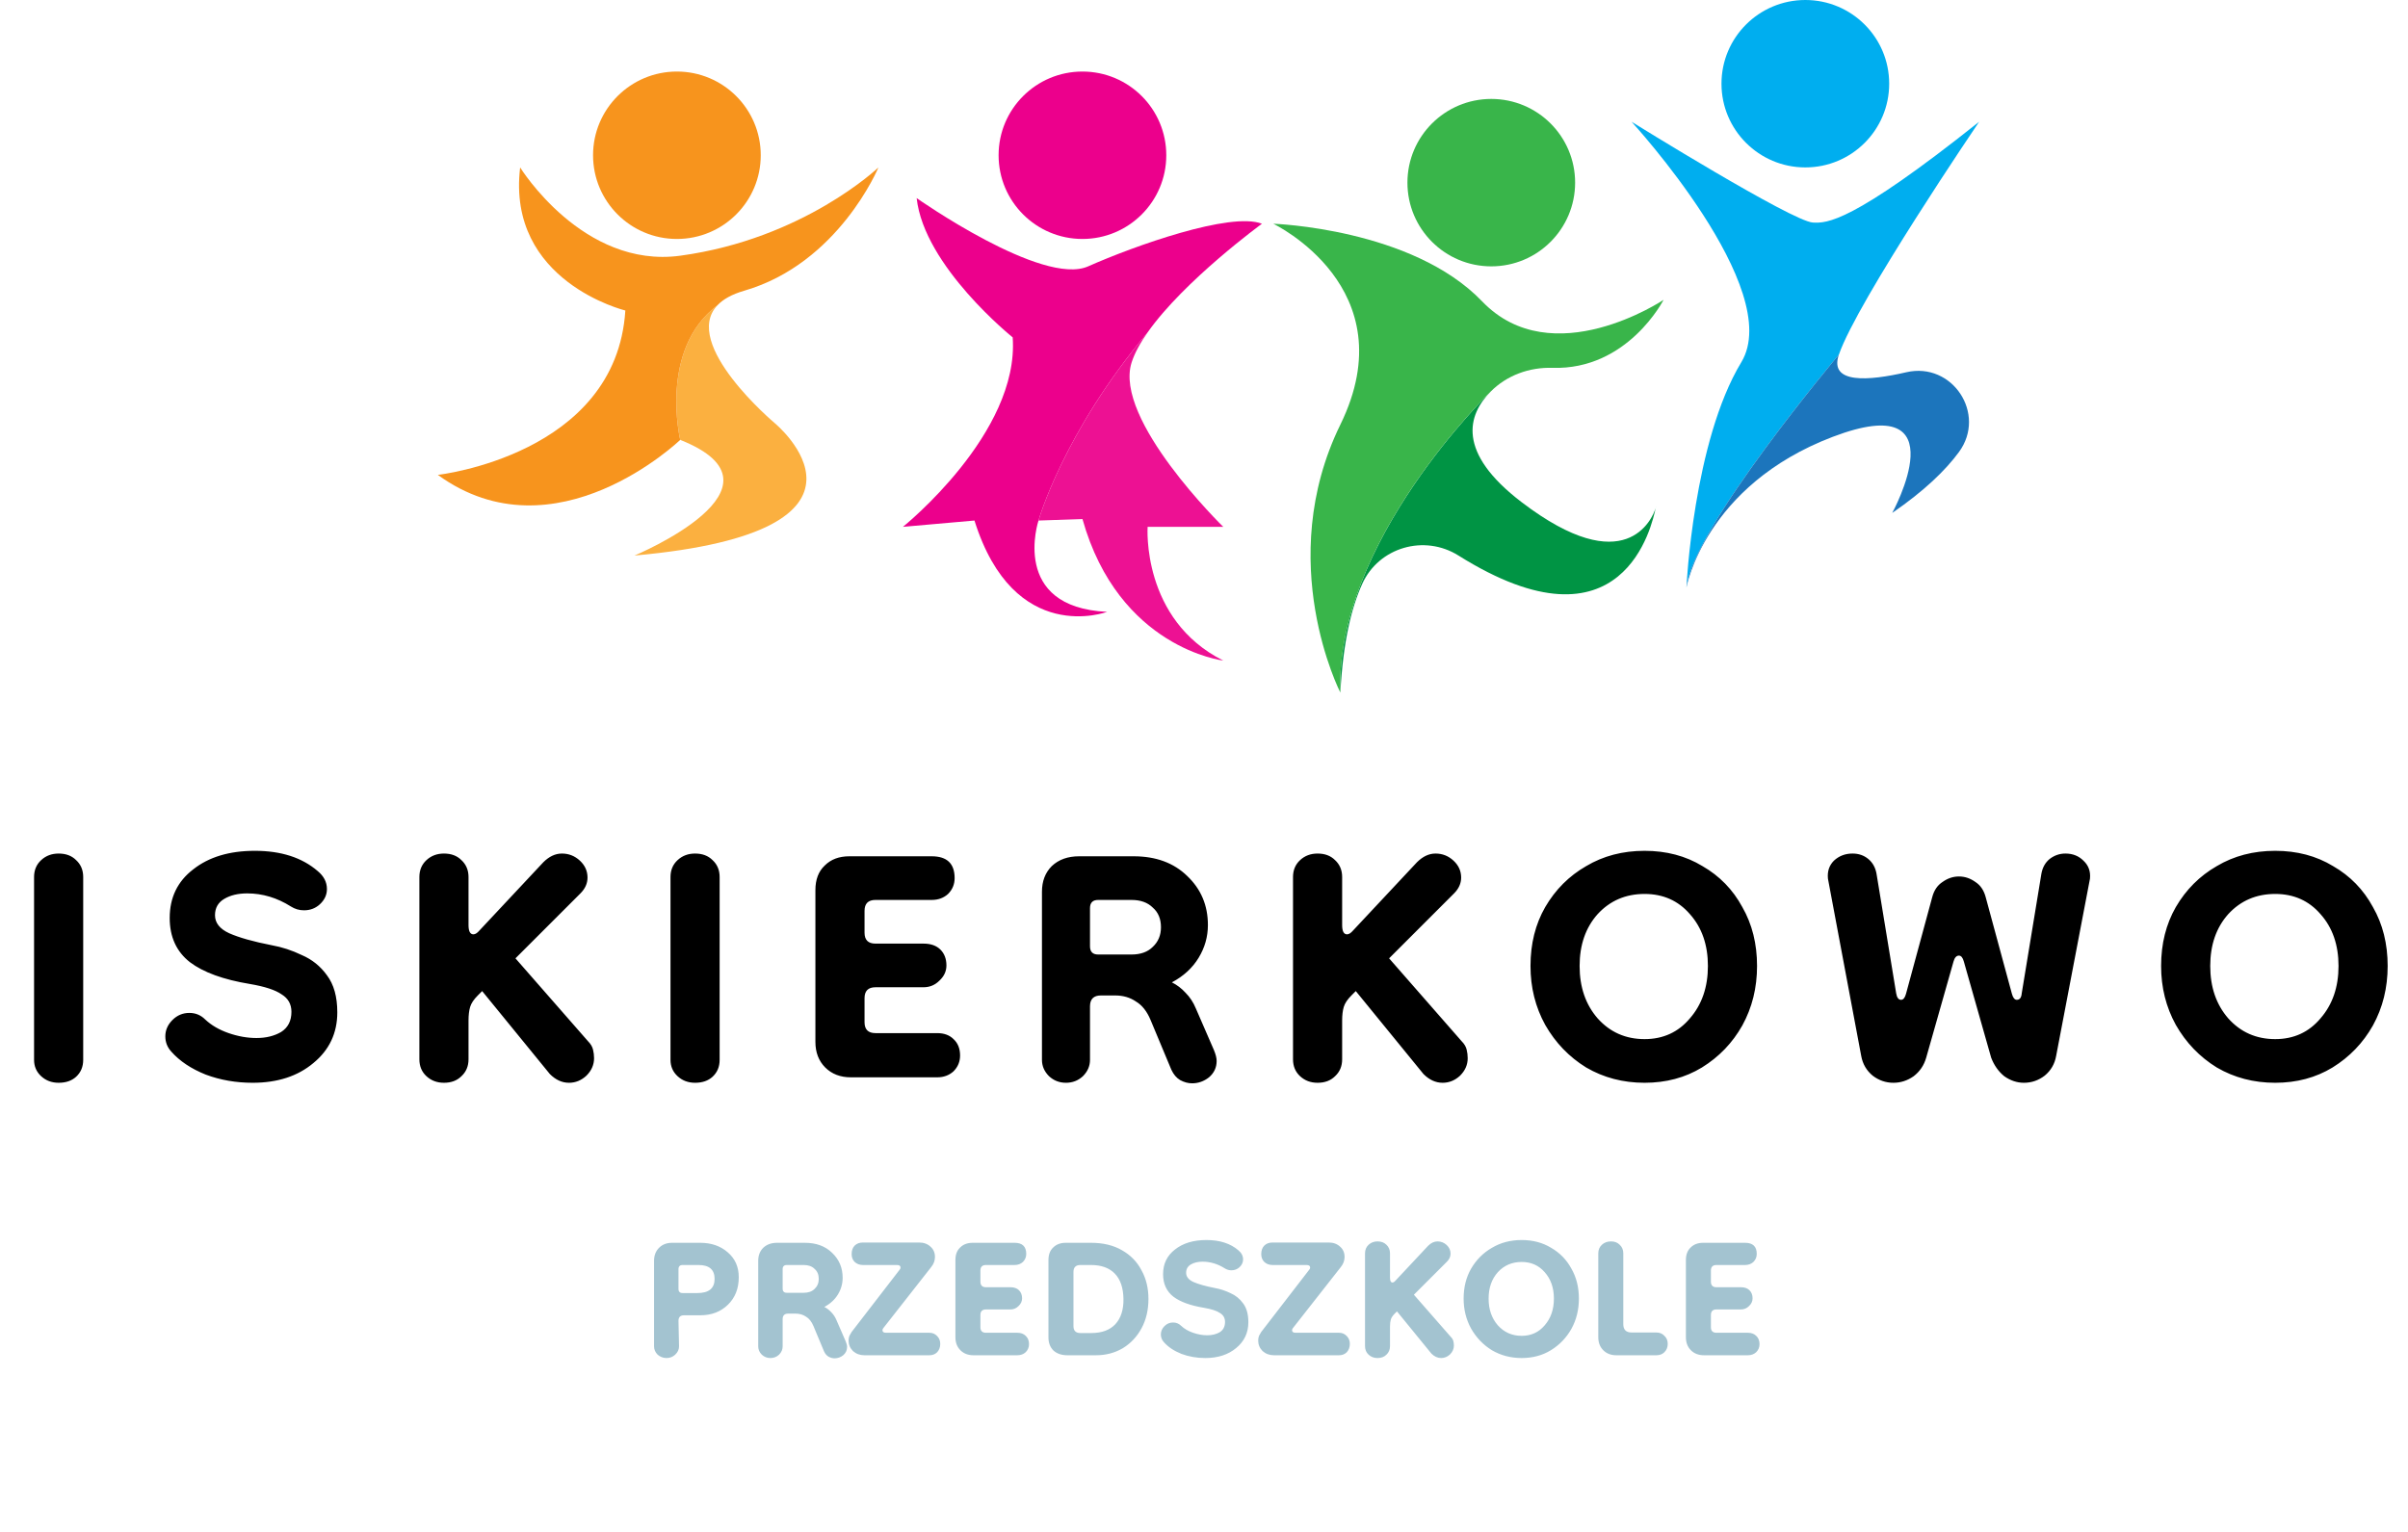
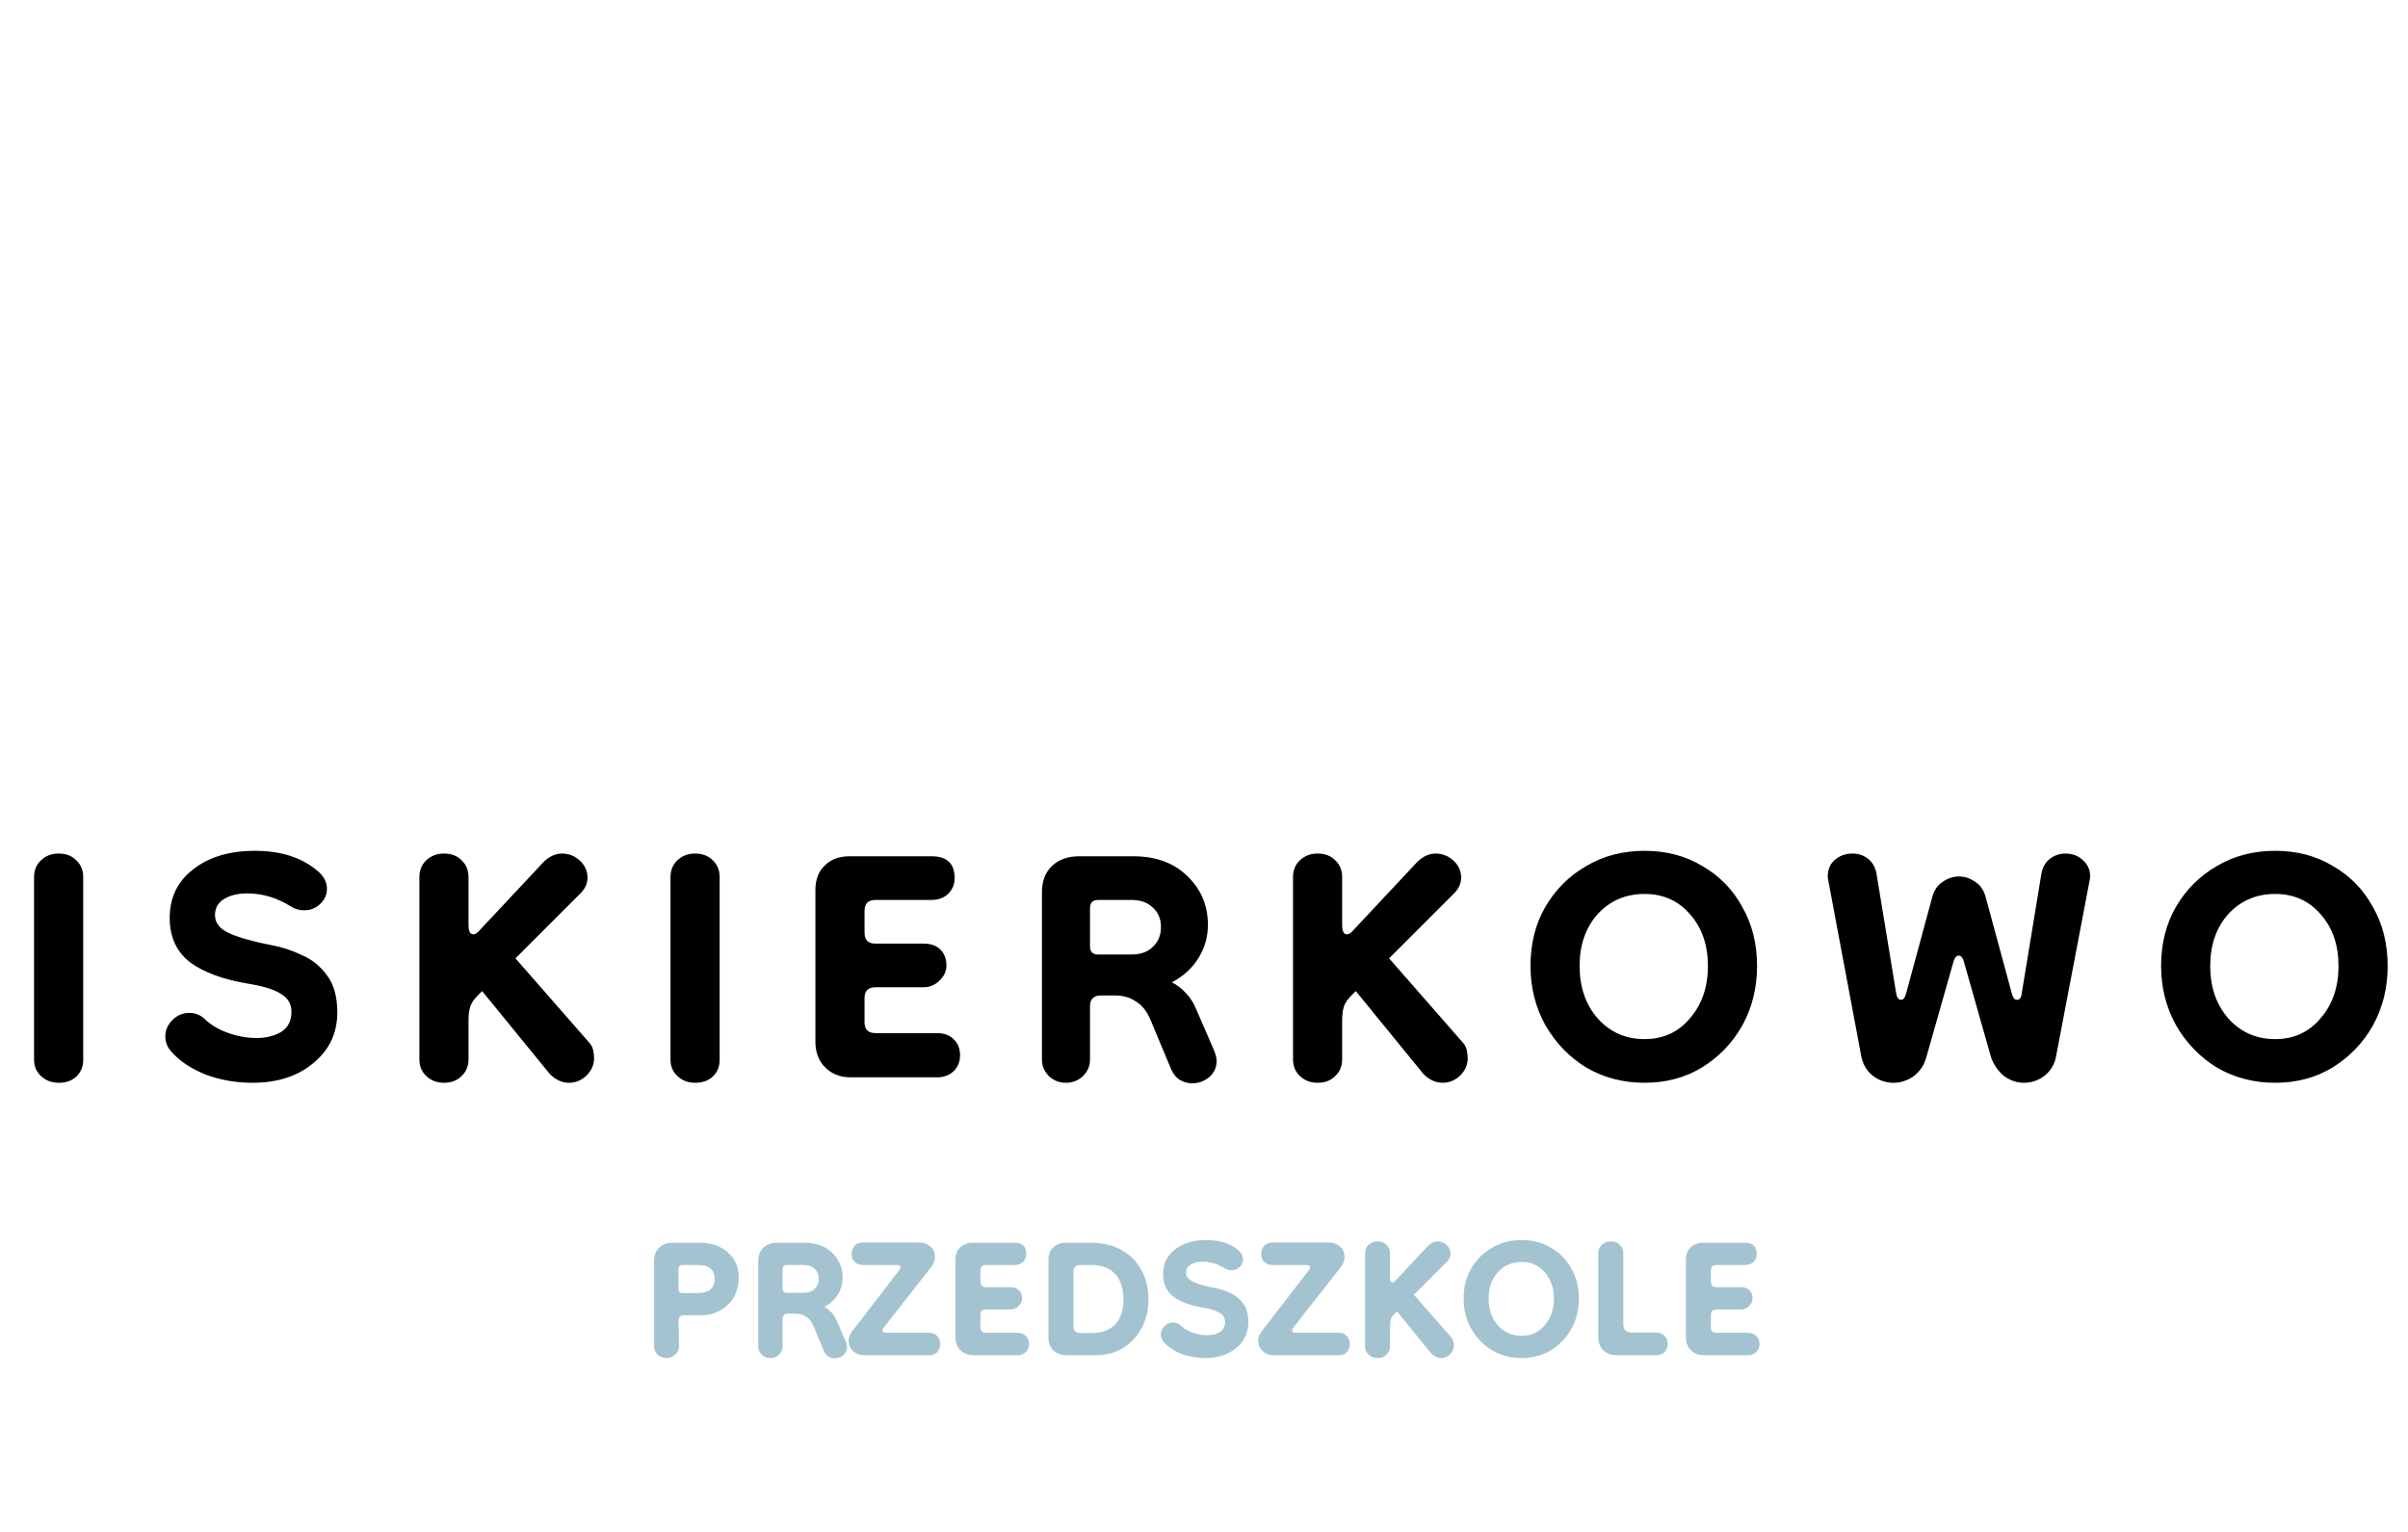
<svg xmlns="http://www.w3.org/2000/svg" width="143" height="91" viewBox="0 0 143 91" fill="none">
  <path d="M3.482 64.32C3.072 64.32 2.726 64.19 2.445 63.931C2.164 63.672 2.023 63.347 2.023 62.958V52.098C2.023 51.687 2.164 51.352 2.445 51.093C2.726 50.833 3.072 50.703 3.482 50.703C3.915 50.703 4.26 50.833 4.52 51.093C4.801 51.352 4.941 51.687 4.941 52.098V62.958C4.941 63.369 4.801 63.704 4.52 63.963C4.26 64.201 3.915 64.32 3.482 64.32ZM15.005 64.32C14.011 64.32 13.082 64.158 12.217 63.834C11.353 63.488 10.672 63.034 10.175 62.472C9.937 62.213 9.818 61.91 9.818 61.564C9.818 61.197 9.959 60.873 10.24 60.592C10.521 60.311 10.856 60.17 11.245 60.17C11.612 60.17 11.925 60.3 12.185 60.559C12.552 60.905 13.017 61.175 13.579 61.37C14.141 61.564 14.692 61.661 15.232 61.661C15.794 61.661 16.281 61.543 16.691 61.305C17.102 61.045 17.307 60.646 17.307 60.105C17.307 59.651 17.113 59.306 16.724 59.068C16.356 58.809 15.729 58.603 14.843 58.452C13.266 58.193 12.077 57.76 11.277 57.155C10.477 56.528 10.078 55.653 10.078 54.529C10.078 53.319 10.542 52.357 11.472 51.644C12.401 50.909 13.622 50.541 15.135 50.541C16.691 50.541 17.934 50.941 18.863 51.741C19.231 52.044 19.415 52.4 19.415 52.811C19.415 53.157 19.274 53.459 18.993 53.719C18.734 53.956 18.42 54.075 18.053 54.075C17.772 54.075 17.513 53.999 17.275 53.848C16.454 53.33 15.589 53.07 14.681 53.07C14.141 53.07 13.687 53.178 13.32 53.394C12.952 53.611 12.768 53.935 12.768 54.367C12.768 54.821 13.049 55.178 13.611 55.437C14.195 55.696 15.038 55.934 16.14 56.15C16.745 56.258 17.34 56.453 17.923 56.734C18.528 56.993 19.026 57.393 19.415 57.933C19.825 58.474 20.031 59.208 20.031 60.138C20.031 61.37 19.555 62.375 18.604 63.153C17.675 63.931 16.475 64.32 15.005 64.32ZM26.364 64.32C25.953 64.32 25.607 64.19 25.326 63.931C25.046 63.672 24.905 63.337 24.905 62.926V52.098C24.905 51.687 25.046 51.352 25.326 51.093C25.607 50.833 25.953 50.703 26.364 50.703C26.796 50.703 27.142 50.833 27.401 51.093C27.682 51.352 27.823 51.687 27.823 52.098V54.95C27.823 55.318 27.92 55.502 28.115 55.502C28.223 55.502 28.341 55.426 28.471 55.275L32.264 51.222C32.61 50.876 32.978 50.703 33.367 50.703C33.777 50.703 34.134 50.844 34.437 51.125C34.739 51.406 34.89 51.741 34.89 52.13C34.89 52.476 34.75 52.789 34.469 53.07L30.611 56.928L34.923 61.856C35.074 62.007 35.171 62.169 35.215 62.342C35.258 62.515 35.279 62.688 35.279 62.861C35.279 63.25 35.128 63.596 34.825 63.898C34.523 64.179 34.177 64.32 33.788 64.32C33.377 64.32 32.999 64.147 32.653 63.801L28.633 58.873L28.374 59.133C28.136 59.37 27.985 59.597 27.92 59.813C27.855 60.03 27.823 60.3 27.823 60.624V62.926C27.823 63.337 27.682 63.672 27.401 63.931C27.142 64.19 26.796 64.32 26.364 64.32ZM41.277 64.32C40.867 64.32 40.521 64.19 40.24 63.931C39.959 63.672 39.818 63.347 39.818 62.958V52.098C39.818 51.687 39.959 51.352 40.24 51.093C40.521 50.833 40.867 50.703 41.277 50.703C41.709 50.703 42.055 50.833 42.315 51.093C42.596 51.352 42.736 51.687 42.736 52.098V62.958C42.736 63.369 42.596 63.704 42.315 63.963C42.055 64.201 41.709 64.32 41.277 64.32ZM50.531 63.996C49.904 63.996 49.396 63.801 49.007 63.412C48.618 63.023 48.423 62.515 48.423 61.888V52.876C48.423 52.249 48.607 51.763 48.975 51.417C49.342 51.049 49.828 50.866 50.434 50.866H55.329C56.237 50.866 56.691 51.298 56.691 52.162C56.691 52.53 56.561 52.843 56.302 53.103C56.042 53.34 55.718 53.459 55.329 53.459H51.99C51.557 53.459 51.341 53.675 51.341 54.108V55.404C51.341 55.837 51.557 56.053 51.99 56.053H54.843C55.275 56.053 55.61 56.172 55.848 56.409C56.085 56.647 56.204 56.961 56.204 57.35C56.204 57.695 56.064 57.998 55.783 58.257C55.523 58.517 55.21 58.646 54.843 58.646H51.99C51.557 58.646 51.341 58.862 51.341 59.295V60.721C51.341 61.154 51.557 61.37 51.99 61.37H55.653C56.064 61.37 56.388 61.489 56.626 61.726C56.885 61.964 57.015 62.288 57.015 62.699C57.015 63.066 56.885 63.38 56.626 63.639C56.366 63.877 56.042 63.996 55.653 63.996H50.531ZM63.303 64.32C62.914 64.32 62.579 64.19 62.298 63.931C62.017 63.65 61.877 63.326 61.877 62.958V52.973C61.877 52.346 62.071 51.838 62.46 51.449C62.871 51.06 63.411 50.866 64.081 50.866H67.323C68.641 50.866 69.701 51.255 70.5 52.033C71.322 52.811 71.732 53.783 71.732 54.95C71.732 55.642 71.549 56.291 71.181 56.896C70.814 57.501 70.284 57.987 69.593 58.355C69.895 58.506 70.165 58.711 70.403 58.971C70.662 59.23 70.868 59.543 71.019 59.911L72.089 62.375C72.197 62.634 72.251 62.85 72.251 63.023C72.251 63.412 72.1 63.736 71.797 63.996C71.495 64.234 71.159 64.352 70.792 64.352C70.554 64.352 70.317 64.287 70.079 64.158C69.863 64.028 69.69 63.823 69.56 63.542L68.328 60.592C68.112 60.073 67.82 59.706 67.453 59.489C67.107 59.252 66.696 59.133 66.221 59.133H65.378C64.946 59.133 64.73 59.349 64.73 59.781V62.958C64.73 63.326 64.589 63.65 64.308 63.931C64.027 64.19 63.692 64.32 63.303 64.32ZM65.216 56.701H67.193C67.734 56.701 68.155 56.55 68.458 56.247C68.782 55.945 68.944 55.556 68.944 55.08C68.944 54.583 68.782 54.194 68.458 53.913C68.155 53.611 67.734 53.459 67.193 53.459H65.216C64.892 53.459 64.73 53.621 64.73 53.946V56.215C64.73 56.539 64.892 56.701 65.216 56.701ZM78.245 64.32C77.834 64.32 77.488 64.19 77.207 63.931C76.927 63.672 76.786 63.337 76.786 62.926V52.098C76.786 51.687 76.927 51.352 77.207 51.093C77.488 50.833 77.834 50.703 78.245 50.703C78.677 50.703 79.023 50.833 79.282 51.093C79.563 51.352 79.704 51.687 79.704 52.098V54.95C79.704 55.318 79.801 55.502 79.996 55.502C80.104 55.502 80.222 55.426 80.352 55.275L84.145 51.222C84.491 50.876 84.859 50.703 85.248 50.703C85.658 50.703 86.015 50.844 86.317 51.125C86.62 51.406 86.771 51.741 86.771 52.13C86.771 52.476 86.631 52.789 86.35 53.07L82.492 56.928L86.804 61.856C86.955 62.007 87.052 62.169 87.096 62.342C87.139 62.515 87.16 62.688 87.16 62.861C87.16 63.25 87.009 63.596 86.707 63.898C86.404 64.179 86.058 64.32 85.669 64.32C85.258 64.32 84.88 64.147 84.534 63.801L80.514 58.873L80.255 59.133C80.017 59.37 79.866 59.597 79.801 59.813C79.736 60.03 79.704 60.3 79.704 60.624V62.926C79.704 63.337 79.563 63.672 79.282 63.931C79.023 64.19 78.677 64.32 78.245 64.32ZM97.665 64.32C96.389 64.32 95.233 64.017 94.196 63.412C93.18 62.785 92.369 61.943 91.764 60.883C91.18 59.824 90.889 58.657 90.889 57.382C90.889 56.064 91.18 54.897 91.764 53.881C92.369 52.843 93.18 52.033 94.196 51.449C95.211 50.844 96.368 50.541 97.665 50.541C98.961 50.541 100.107 50.844 101.101 51.449C102.117 52.033 102.906 52.843 103.468 53.881C104.051 54.897 104.343 56.064 104.343 57.382C104.343 58.679 104.051 59.857 103.468 60.916C102.884 61.953 102.084 62.785 101.069 63.412C100.074 64.017 98.94 64.32 97.665 64.32ZM97.665 61.726C98.767 61.726 99.664 61.316 100.355 60.494C101.069 59.673 101.425 58.636 101.425 57.382C101.425 56.129 101.069 55.102 100.355 54.302C99.664 53.502 98.767 53.103 97.665 53.103C96.541 53.103 95.611 53.502 94.876 54.302C94.163 55.102 93.806 56.129 93.806 57.382C93.806 58.636 94.163 59.673 94.876 60.494C95.611 61.316 96.541 61.726 97.665 61.726ZM112.443 64.32C111.989 64.32 111.578 64.179 111.211 63.898C110.844 63.596 110.617 63.207 110.53 62.731L108.553 52.195C108.509 51.763 108.628 51.406 108.909 51.125C109.212 50.844 109.579 50.703 110.012 50.703C110.379 50.703 110.692 50.812 110.952 51.028C111.211 51.244 111.373 51.536 111.438 51.903L112.605 59.003C112.648 59.262 112.746 59.392 112.897 59.392C113.027 59.392 113.124 59.273 113.189 59.035L114.745 53.297C114.853 52.886 115.058 52.584 115.361 52.389C115.663 52.173 115.988 52.065 116.333 52.065C116.679 52.065 117.003 52.173 117.306 52.389C117.609 52.584 117.814 52.886 117.922 53.297L119.478 59.035C119.543 59.273 119.64 59.392 119.77 59.392C119.943 59.392 120.04 59.262 120.062 59.003L121.229 51.903C121.294 51.536 121.456 51.244 121.715 51.028C121.996 50.812 122.31 50.703 122.655 50.703C123.088 50.703 123.444 50.844 123.725 51.125C124.028 51.406 124.157 51.763 124.114 52.195L122.104 62.731C122.018 63.207 121.791 63.596 121.423 63.898C121.056 64.179 120.645 64.32 120.191 64.32C119.781 64.32 119.392 64.19 119.024 63.931C118.678 63.65 118.419 63.282 118.246 62.829L116.625 57.123C116.56 56.885 116.463 56.766 116.333 56.766C116.182 56.766 116.074 56.885 116.009 57.123L114.388 62.829C114.259 63.282 114.01 63.65 113.643 63.931C113.275 64.19 112.875 64.32 112.443 64.32ZM135.114 64.32C133.838 64.32 132.682 64.017 131.645 63.412C130.629 62.785 129.818 61.943 129.213 60.883C128.63 59.824 128.338 58.657 128.338 57.382C128.338 56.064 128.63 54.897 129.213 53.881C129.818 52.843 130.629 52.033 131.645 51.449C132.66 50.844 133.817 50.541 135.114 50.541C136.41 50.541 137.556 50.844 138.55 51.449C139.566 52.033 140.355 52.843 140.917 53.881C141.5 54.897 141.792 56.064 141.792 57.382C141.792 58.679 141.5 59.857 140.917 60.916C140.333 61.953 139.533 62.785 138.518 63.412C137.523 64.017 136.389 64.32 135.114 64.32ZM135.114 61.726C136.216 61.726 137.113 61.316 137.804 60.494C138.518 59.673 138.874 58.636 138.874 57.382C138.874 56.129 138.518 55.102 137.804 54.302C137.113 53.502 136.216 53.103 135.114 53.103C133.99 53.103 133.06 53.502 132.325 54.302C131.612 55.102 131.256 56.129 131.256 57.382C131.256 58.636 131.612 59.673 132.325 60.494C133.06 61.316 133.99 61.726 135.114 61.726Z" fill="black" />
  <path d="M39.583 80.671C39.385 80.671 39.209 80.605 39.055 80.473C38.912 80.33 38.841 80.165 38.841 79.978V74.898C38.841 74.579 38.94 74.321 39.138 74.123C39.336 73.925 39.594 73.826 39.913 73.826H41.579C42.239 73.826 42.783 74.013 43.212 74.387C43.652 74.76 43.872 75.255 43.872 75.871C43.872 76.542 43.657 77.086 43.229 77.504C42.8 77.922 42.255 78.131 41.596 78.131H40.622C40.402 78.131 40.292 78.241 40.292 78.461L40.325 79.978C40.325 80.165 40.248 80.33 40.094 80.473C39.952 80.605 39.781 80.671 39.583 80.671ZM40.54 76.811H41.414C42.096 76.811 42.437 76.531 42.437 75.97C42.437 75.42 42.118 75.145 41.48 75.145H40.54C40.375 75.145 40.292 75.228 40.292 75.393V76.564C40.292 76.729 40.375 76.811 40.54 76.811ZM45.752 80.671C45.554 80.671 45.384 80.605 45.241 80.473C45.098 80.33 45.027 80.165 45.027 79.978V74.898C45.027 74.579 45.126 74.321 45.324 74.123C45.532 73.925 45.807 73.826 46.148 73.826H47.798C48.469 73.826 49.008 74.024 49.414 74.42C49.832 74.816 50.041 75.31 50.041 75.904C50.041 76.256 49.948 76.586 49.761 76.894C49.574 77.202 49.304 77.449 48.953 77.636C49.106 77.713 49.244 77.818 49.365 77.95C49.497 78.082 49.601 78.241 49.678 78.428L50.223 79.682C50.278 79.814 50.305 79.924 50.305 80.011C50.305 80.209 50.228 80.374 50.074 80.506C49.92 80.627 49.75 80.688 49.563 80.688C49.442 80.688 49.321 80.655 49.2 80.589C49.09 80.523 49.002 80.418 48.936 80.275L48.309 78.774C48.199 78.51 48.051 78.323 47.864 78.213C47.688 78.093 47.479 78.032 47.237 78.032H46.808C46.588 78.032 46.478 78.142 46.478 78.362V79.978C46.478 80.165 46.407 80.33 46.264 80.473C46.121 80.605 45.95 80.671 45.752 80.671ZM46.726 76.795H47.732C48.007 76.795 48.221 76.718 48.375 76.564C48.54 76.41 48.623 76.212 48.623 75.97C48.623 75.717 48.54 75.519 48.375 75.376C48.221 75.222 48.007 75.145 47.732 75.145H46.726C46.561 75.145 46.478 75.228 46.478 75.393V76.547C46.478 76.712 46.561 76.795 46.726 76.795ZM51.334 80.506C51.07 80.506 50.844 80.424 50.657 80.259C50.481 80.083 50.393 79.874 50.393 79.632C50.393 79.533 50.41 79.44 50.443 79.352C50.487 79.264 50.531 79.187 50.575 79.121L53.412 75.442C53.456 75.398 53.478 75.349 53.478 75.294C53.478 75.195 53.407 75.145 53.264 75.145H51.251C51.053 75.145 50.888 75.085 50.756 74.964C50.635 74.843 50.575 74.689 50.575 74.502C50.575 74.282 50.635 74.112 50.756 73.991C50.877 73.87 51.042 73.809 51.251 73.809H54.583C54.858 73.809 55.084 73.892 55.26 74.057C55.435 74.211 55.523 74.414 55.523 74.667C55.523 74.887 55.447 75.09 55.292 75.277L52.472 78.873C52.428 78.917 52.406 78.967 52.406 79.022C52.406 79.121 52.477 79.17 52.62 79.17H55.194C55.38 79.17 55.534 79.236 55.655 79.368C55.776 79.489 55.837 79.643 55.837 79.83C55.837 80.028 55.776 80.193 55.655 80.325C55.534 80.446 55.38 80.506 55.194 80.506H51.334ZM57.81 80.506C57.491 80.506 57.233 80.407 57.035 80.209C56.837 80.011 56.738 79.753 56.738 79.434V74.849C56.738 74.529 56.831 74.282 57.018 74.106C57.205 73.919 57.453 73.826 57.76 73.826H60.251C60.713 73.826 60.944 74.046 60.944 74.486C60.944 74.672 60.878 74.832 60.746 74.964C60.614 75.085 60.449 75.145 60.251 75.145H58.552C58.332 75.145 58.222 75.255 58.222 75.475V76.135C58.222 76.355 58.332 76.465 58.552 76.465H60.004C60.224 76.465 60.394 76.525 60.515 76.646C60.636 76.767 60.697 76.927 60.697 77.125C60.697 77.301 60.625 77.455 60.482 77.587C60.35 77.719 60.191 77.785 60.004 77.785H58.552C58.332 77.785 58.222 77.895 58.222 78.115V78.84C58.222 79.06 58.332 79.17 58.552 79.17H60.416C60.625 79.17 60.79 79.231 60.911 79.352C61.043 79.473 61.109 79.638 61.109 79.847C61.109 80.034 61.043 80.193 60.911 80.325C60.779 80.446 60.614 80.506 60.416 80.506H57.81ZM63.385 80.506C63.044 80.506 62.769 80.413 62.56 80.226C62.362 80.028 62.263 79.77 62.263 79.451V74.849C62.263 74.529 62.356 74.282 62.543 74.106C62.73 73.919 62.978 73.826 63.286 73.826H64.787C65.513 73.826 66.128 73.974 66.634 74.271C67.14 74.557 67.525 74.953 67.789 75.459C68.064 75.954 68.201 76.52 68.201 77.158C68.201 77.818 68.064 78.4 67.789 78.906C67.514 79.412 67.14 79.808 66.667 80.094C66.194 80.369 65.666 80.506 65.084 80.506H63.385ZM64.16 79.187H64.803C65.43 79.187 65.908 79.011 66.238 78.659C66.568 78.296 66.728 77.796 66.717 77.158C66.706 76.498 66.535 75.998 66.205 75.657C65.875 75.316 65.403 75.145 64.787 75.145H64.16C63.885 75.145 63.748 75.283 63.748 75.558V78.774C63.748 79.049 63.885 79.187 64.16 79.187ZM71.578 80.671C71.072 80.671 70.599 80.589 70.159 80.424C69.719 80.248 69.373 80.017 69.12 79.731C68.999 79.599 68.938 79.445 68.938 79.269C68.938 79.082 69.01 78.917 69.153 78.774C69.296 78.631 69.466 78.56 69.664 78.56C69.851 78.56 70.011 78.626 70.143 78.758C70.329 78.934 70.566 79.071 70.852 79.17C71.138 79.269 71.418 79.319 71.693 79.319C71.979 79.319 72.227 79.258 72.435 79.137C72.644 79.005 72.749 78.802 72.749 78.527C72.749 78.296 72.65 78.12 72.452 77.999C72.265 77.867 71.946 77.763 71.495 77.686C70.692 77.554 70.088 77.334 69.681 77.026C69.274 76.707 69.07 76.262 69.07 75.69C69.07 75.074 69.307 74.585 69.78 74.222C70.252 73.848 70.874 73.661 71.644 73.661C72.435 73.661 73.068 73.864 73.541 74.271C73.728 74.425 73.821 74.606 73.821 74.816C73.821 74.991 73.749 75.145 73.607 75.277C73.475 75.398 73.315 75.459 73.128 75.459C72.985 75.459 72.853 75.42 72.732 75.343C72.314 75.079 71.875 74.947 71.413 74.947C71.138 74.947 70.907 75.002 70.72 75.112C70.533 75.222 70.439 75.387 70.439 75.607C70.439 75.838 70.582 76.02 70.868 76.152C71.165 76.284 71.594 76.404 72.155 76.514C72.463 76.57 72.765 76.668 73.062 76.811C73.37 76.943 73.623 77.147 73.821 77.422C74.03 77.697 74.134 78.07 74.134 78.543C74.134 79.17 73.892 79.682 73.409 80.078C72.936 80.473 72.325 80.671 71.578 80.671ZM75.658 80.506C75.394 80.506 75.168 80.424 74.981 80.259C74.805 80.083 74.718 79.874 74.718 79.632C74.718 79.533 74.734 79.44 74.767 79.352C74.811 79.264 74.855 79.187 74.899 79.121L77.736 75.442C77.78 75.398 77.802 75.349 77.802 75.294C77.802 75.195 77.731 75.145 77.588 75.145H75.575C75.377 75.145 75.212 75.085 75.081 74.964C74.96 74.843 74.899 74.689 74.899 74.502C74.899 74.282 74.96 74.112 75.081 73.991C75.201 73.87 75.366 73.809 75.575 73.809H78.907C79.182 73.809 79.408 73.892 79.584 74.057C79.76 74.211 79.848 74.414 79.848 74.667C79.848 74.887 79.771 75.09 79.617 75.277L76.796 78.873C76.752 78.917 76.73 78.967 76.73 79.022C76.73 79.121 76.802 79.17 76.944 79.17H79.518C79.705 79.17 79.859 79.236 79.98 79.368C80.1 79.489 80.161 79.643 80.161 79.83C80.161 80.028 80.1 80.193 79.98 80.325C79.859 80.446 79.705 80.506 79.518 80.506H75.658ZM81.804 80.671C81.595 80.671 81.419 80.605 81.276 80.473C81.133 80.341 81.062 80.171 81.062 79.962V74.453C81.062 74.244 81.133 74.073 81.276 73.941C81.419 73.809 81.595 73.743 81.804 73.743C82.024 73.743 82.2 73.809 82.332 73.941C82.475 74.073 82.546 74.244 82.546 74.453V75.904C82.546 76.091 82.596 76.185 82.695 76.185C82.75 76.185 82.81 76.146 82.876 76.069L84.806 74.007C84.982 73.831 85.169 73.743 85.367 73.743C85.576 73.743 85.757 73.815 85.911 73.958C86.065 74.101 86.142 74.271 86.142 74.469C86.142 74.645 86.071 74.805 85.928 74.947L83.965 76.91L86.159 79.418C86.236 79.495 86.285 79.577 86.307 79.665C86.329 79.753 86.34 79.841 86.34 79.929C86.34 80.127 86.263 80.303 86.109 80.457C85.955 80.6 85.779 80.671 85.582 80.671C85.373 80.671 85.18 80.583 85.004 80.407L82.959 77.9L82.827 78.032C82.706 78.153 82.629 78.269 82.596 78.379C82.563 78.488 82.546 78.626 82.546 78.791V79.962C82.546 80.171 82.475 80.341 82.332 80.473C82.2 80.605 82.024 80.671 81.804 80.671ZM90.365 80.671C89.716 80.671 89.128 80.517 88.6 80.209C88.083 79.891 87.671 79.462 87.363 78.923C87.066 78.384 86.918 77.79 86.918 77.141C86.918 76.471 87.066 75.877 87.363 75.36C87.671 74.832 88.083 74.42 88.6 74.123C89.117 73.815 89.705 73.661 90.365 73.661C91.025 73.661 91.608 73.815 92.114 74.123C92.63 74.42 93.032 74.832 93.318 75.36C93.615 75.877 93.763 76.471 93.763 77.141C93.763 77.801 93.615 78.4 93.318 78.939C93.021 79.467 92.614 79.891 92.097 80.209C91.591 80.517 91.014 80.671 90.365 80.671ZM90.365 79.352C90.926 79.352 91.382 79.143 91.734 78.725C92.097 78.307 92.279 77.779 92.279 77.141C92.279 76.504 92.097 75.981 91.734 75.574C91.382 75.167 90.926 74.964 90.365 74.964C89.793 74.964 89.32 75.167 88.947 75.574C88.584 75.981 88.402 76.504 88.402 77.141C88.402 77.779 88.584 78.307 88.947 78.725C89.32 79.143 89.793 79.352 90.365 79.352ZM95.987 80.506C95.669 80.506 95.41 80.407 95.212 80.209C95.014 80.011 94.915 79.753 94.915 79.434V74.453C94.915 74.244 94.987 74.073 95.13 73.941C95.273 73.809 95.454 73.743 95.674 73.743C95.883 73.743 96.053 73.809 96.185 73.941C96.328 74.073 96.4 74.244 96.4 74.453V78.659C96.4 78.989 96.565 79.154 96.895 79.154H98.363C98.561 79.154 98.72 79.22 98.841 79.352C98.973 79.473 99.039 79.632 99.039 79.83C99.039 80.028 98.973 80.193 98.841 80.325C98.72 80.446 98.561 80.506 98.363 80.506H95.987ZM101.191 80.506C100.872 80.506 100.613 80.407 100.415 80.209C100.217 80.011 100.118 79.753 100.118 79.434V74.849C100.118 74.529 100.212 74.282 100.399 74.106C100.586 73.919 100.833 73.826 101.141 73.826H103.632C104.094 73.826 104.325 74.046 104.325 74.486C104.325 74.672 104.259 74.832 104.127 74.964C103.995 75.085 103.83 75.145 103.632 75.145H101.933C101.713 75.145 101.603 75.255 101.603 75.475V76.135C101.603 76.355 101.713 76.465 101.933 76.465H103.384C103.604 76.465 103.775 76.525 103.896 76.646C104.017 76.767 104.077 76.927 104.077 77.125C104.077 77.301 104.006 77.455 103.863 77.587C103.731 77.719 103.571 77.785 103.384 77.785H101.933C101.713 77.785 101.603 77.895 101.603 78.115V78.84C101.603 79.06 101.713 79.17 101.933 79.17H103.797C104.006 79.17 104.171 79.231 104.292 79.352C104.424 79.473 104.49 79.638 104.49 79.847C104.49 80.034 104.424 80.193 104.292 80.325C104.16 80.446 103.995 80.506 103.797 80.506H101.191Z" fill="#A3C3D0" />
  <g clip-path="url(#clip0_33_183)">
    <path d="M107.211 9.945C109.961 9.945 112.19 7.719 112.19 4.972C112.19 2.226 109.961 0 107.211 0C104.461 0 102.231 2.226 102.231 4.972C102.231 7.719 104.461 9.945 107.211 9.945Z" fill="#00AEEF" />
-     <path d="M88.56 15.822C91.31 15.822 93.539 13.596 93.539 10.849C93.539 8.103 91.31 5.877 88.56 5.877C85.81 5.877 83.581 8.103 83.581 10.849C83.581 13.596 85.81 15.822 88.56 15.822Z" fill="#39B54A" />
    <path d="M64.281 14.195C67.031 14.195 69.26 11.969 69.26 9.222C69.26 6.476 67.031 4.25 64.281 4.25C61.531 4.25 59.302 6.476 59.302 9.222C59.302 11.969 61.531 14.195 64.281 14.195Z" fill="#EC008C" />
    <path d="M40.198 14.195C42.948 14.195 45.177 11.969 45.177 9.222C45.177 6.476 42.948 4.25 40.198 4.25C37.448 4.25 35.219 6.476 35.219 9.222C35.219 11.969 37.448 14.195 40.198 14.195Z" fill="#F7941D" />
    <path d="M117.532 7.233C109.927 13.291 108.479 13.26 107.661 13.22C106.439 13.161 96.89 7.233 96.89 7.233C96.89 7.233 106.033 17.179 103.408 21.518C100.554 26.236 100.149 34.9 100.149 34.9C100.487 31.423 109.203 21.066 109.203 21.066C110.289 17.902 117.532 7.233 117.532 7.233Z" fill="#00AEEF" />
    <path d="M113.206 22.113C110.971 22.63 108.601 22.819 109.202 21.066C109.202 21.066 100.486 31.423 100.149 34.9C100.149 34.9 101.235 28.841 108.84 25.948C116.445 23.055 112.371 30.469 112.371 30.469C114.28 29.156 115.533 27.941 116.333 26.852C117.994 24.589 115.943 21.479 113.206 22.113Z" fill="#1C75BC" />
    <path d="M90.371 29.837C86.453 26.851 87.174 24.627 88.52 23.266C88.52 23.266 79.27 32.202 79.598 41.139C79.757 38.133 80.261 36.08 80.897 34.681C81.886 32.506 84.586 31.729 86.611 33C96.442 39.168 98.122 31.097 98.321 30.185C98.123 30.816 96.536 34.536 90.371 29.837Z" fill="#009444" />
    <path d="M88.52 23.265C89.482 22.293 90.823 21.808 92.191 21.851C96.66 21.991 98.791 17.812 98.791 17.812C98.791 17.812 92.182 22.242 88.017 17.902C83.853 13.562 75.614 13.291 75.614 13.291C75.614 13.291 83.581 17.088 79.597 25.226C75.614 33.364 79.597 41.139 79.597 41.139C79.269 32.202 88.519 23.266 88.519 23.266L88.52 23.265Z" fill="#39B54A" />
-     <path d="M98.338 30.108C98.335 30.119 98.329 30.145 98.32 30.185C98.343 30.112 98.348 30.079 98.338 30.108Z" fill="#39B54A" />
    <path opacity="0.93" d="M72.645 31.297C72.645 31.297 66.115 24.923 67.201 21.533C67.382 20.968 67.719 20.362 68.152 19.746C63.13 25.719 61.672 30.922 61.672 30.922L64.282 30.831C66.438 38.516 72.645 39.24 72.645 39.24C67.775 36.798 68.152 31.297 68.152 31.297H72.645Z" fill="#EC008C" />
-     <path d="M74.941 13.291C73.077 12.564 67.337 14.616 64.621 15.822C61.904 17.029 54.436 11.768 54.436 11.768C54.877 15.822 60.139 20.041 60.139 20.041C60.547 25.736 53.621 31.296 53.621 31.296L57.869 30.921C60.224 38.425 65.746 36.346 65.746 36.346C59.952 36.075 61.672 30.921 61.672 30.921C61.672 30.921 63.13 25.718 68.152 19.745C70.32 16.66 74.942 13.29 74.942 13.29L74.941 13.291Z" fill="#EC008C" />
-     <path d="M40.395 26.13C47.457 28.933 37.679 33.001 37.679 33.001C53.795 31.555 46.008 25.135 46.008 25.135C46.008 25.135 40.412 20.432 42.611 18.127C39.109 20.762 40.395 26.129 40.395 26.129V26.13Z" fill="#FBB040" />
    <path d="M42.612 18.127C42.945 17.777 43.459 17.483 44.198 17.269C49.811 15.641 52.165 9.946 52.165 9.946C52.165 9.946 47.729 14.195 40.395 15.19C34.608 15.975 30.889 9.946 30.889 9.946C30.074 16.727 37.136 18.445 37.136 18.445C36.593 27.033 26 28.209 26 28.209C32.971 33.273 40.395 26.13 40.395 26.13C40.395 26.13 39.109 20.762 42.612 18.128V18.127Z" fill="#F7941D" />
  </g>
  <defs>
    <clipPath id="clip0_33_183">
-       <rect width="91.532" height="41.138" fill="white" transform="translate(26)" />
-     </clipPath>
+       </clipPath>
  </defs>
</svg>